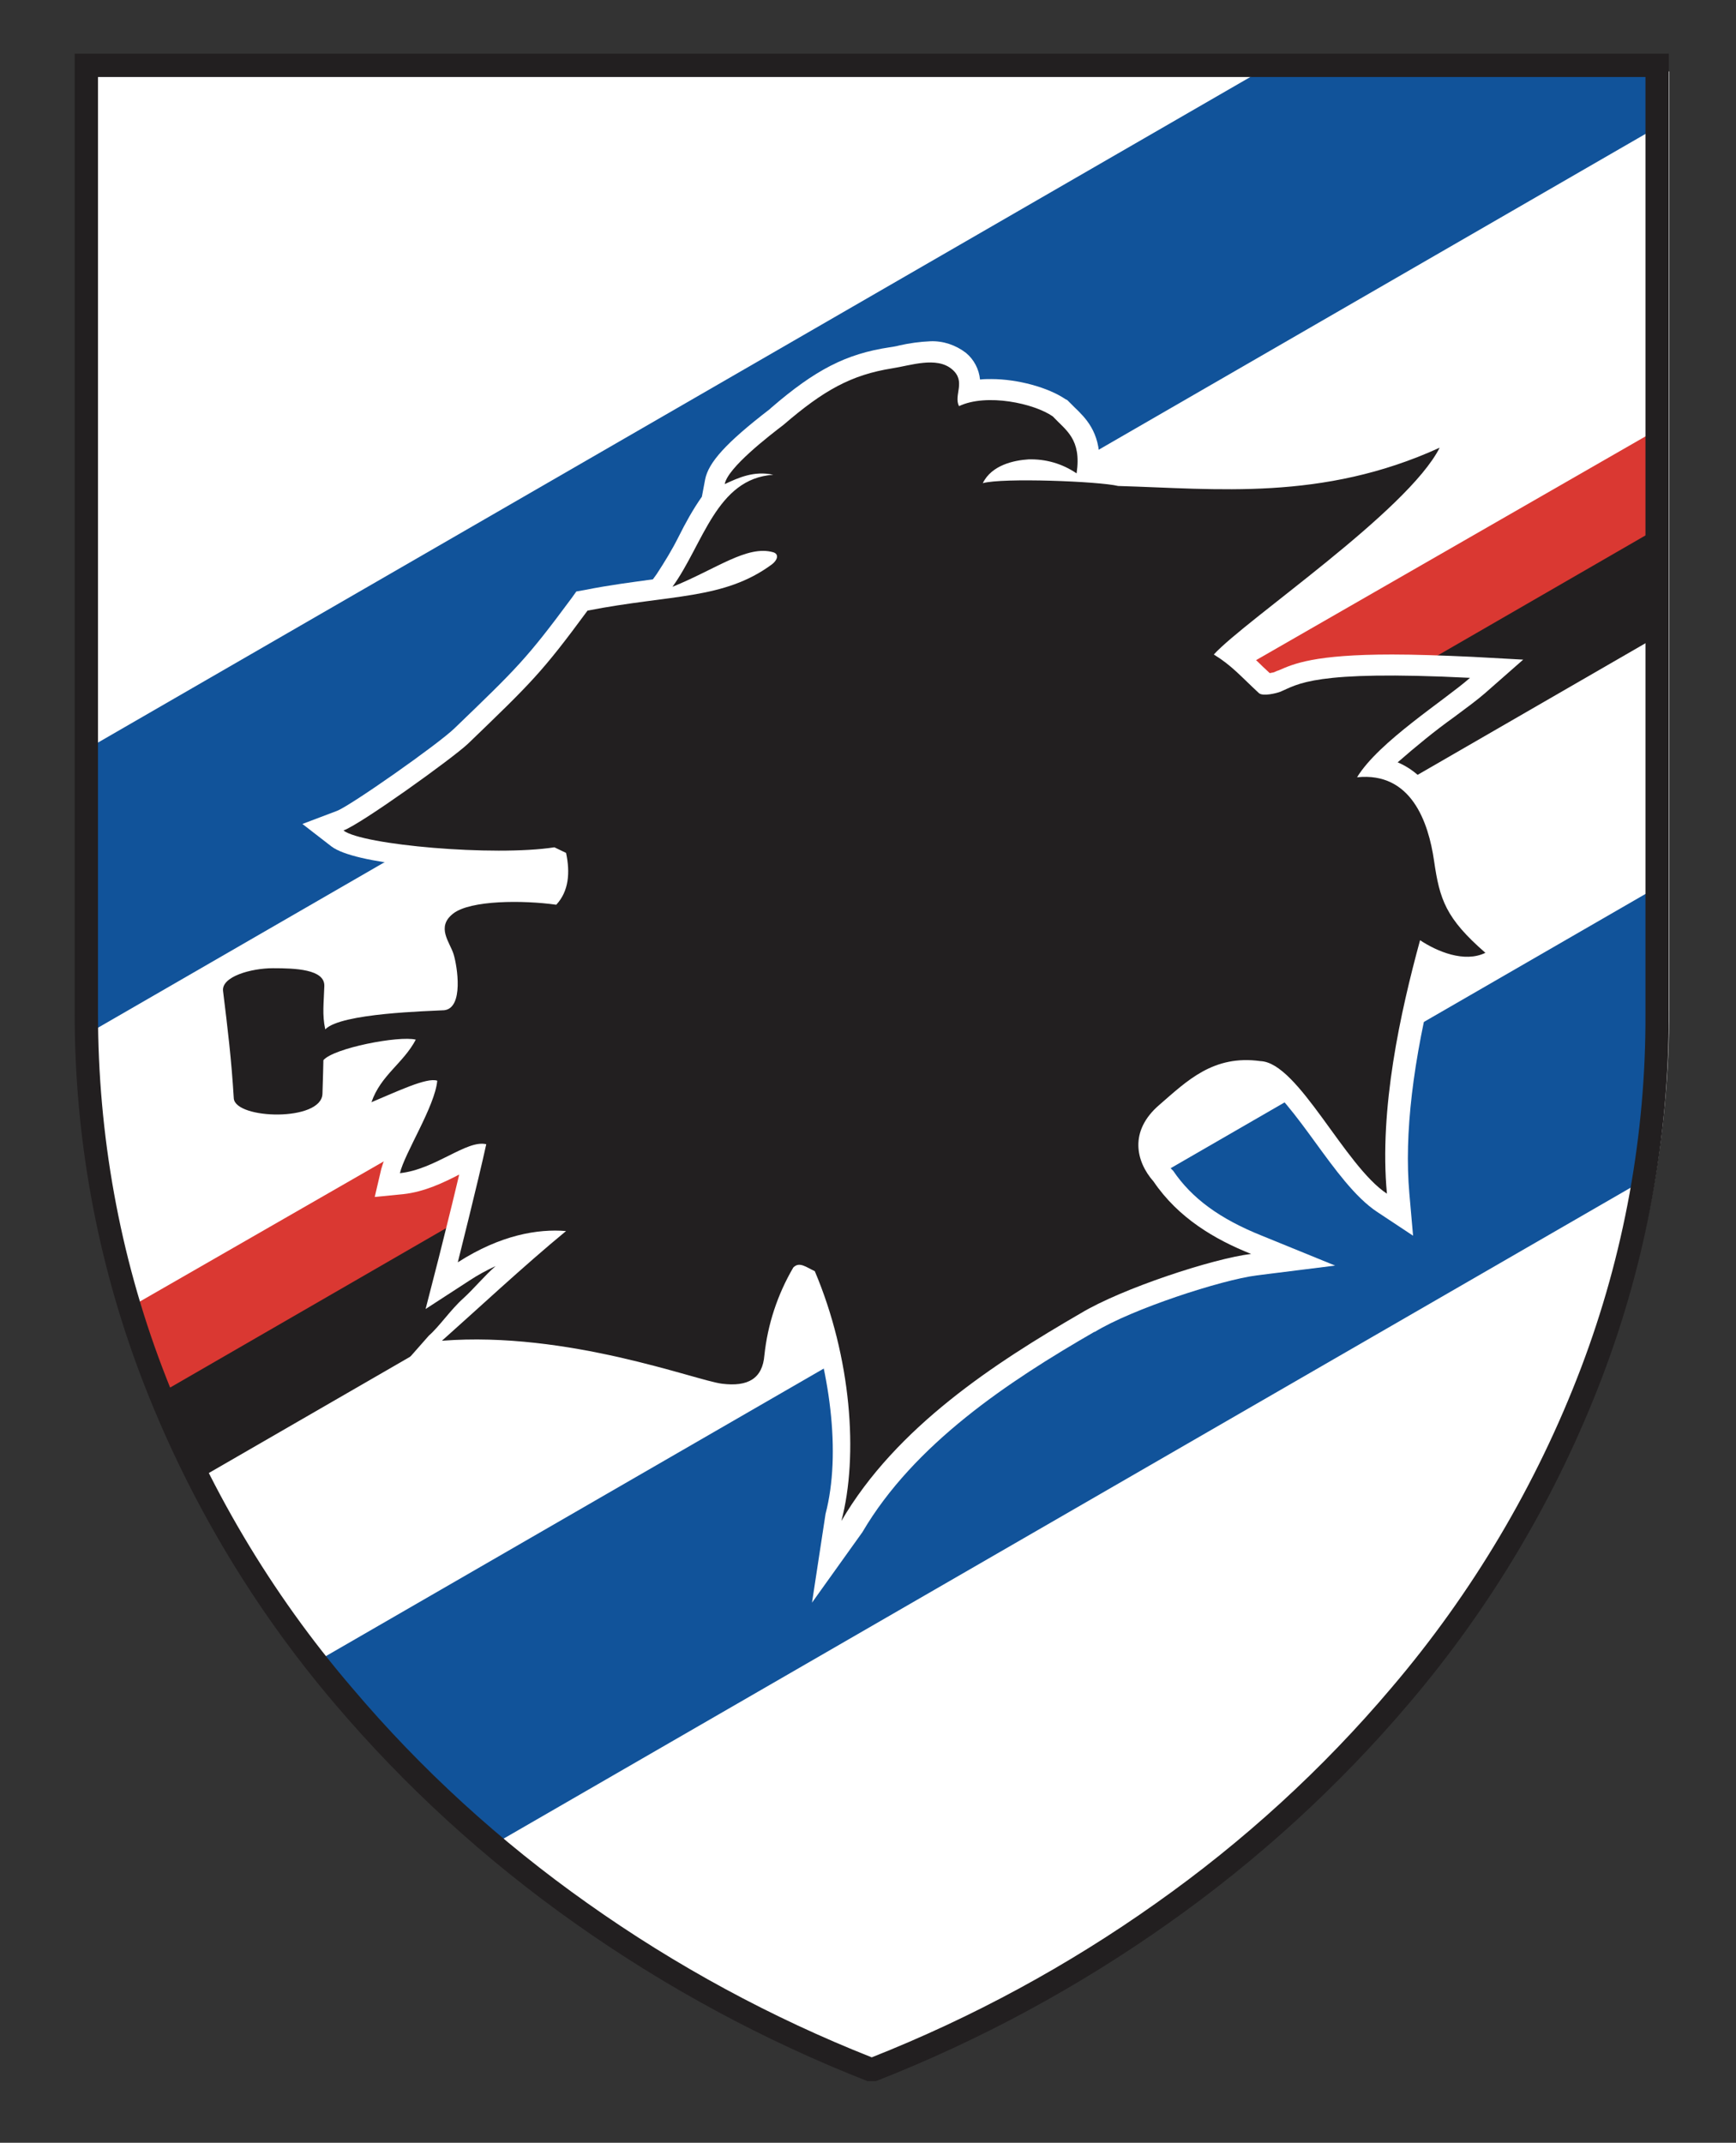
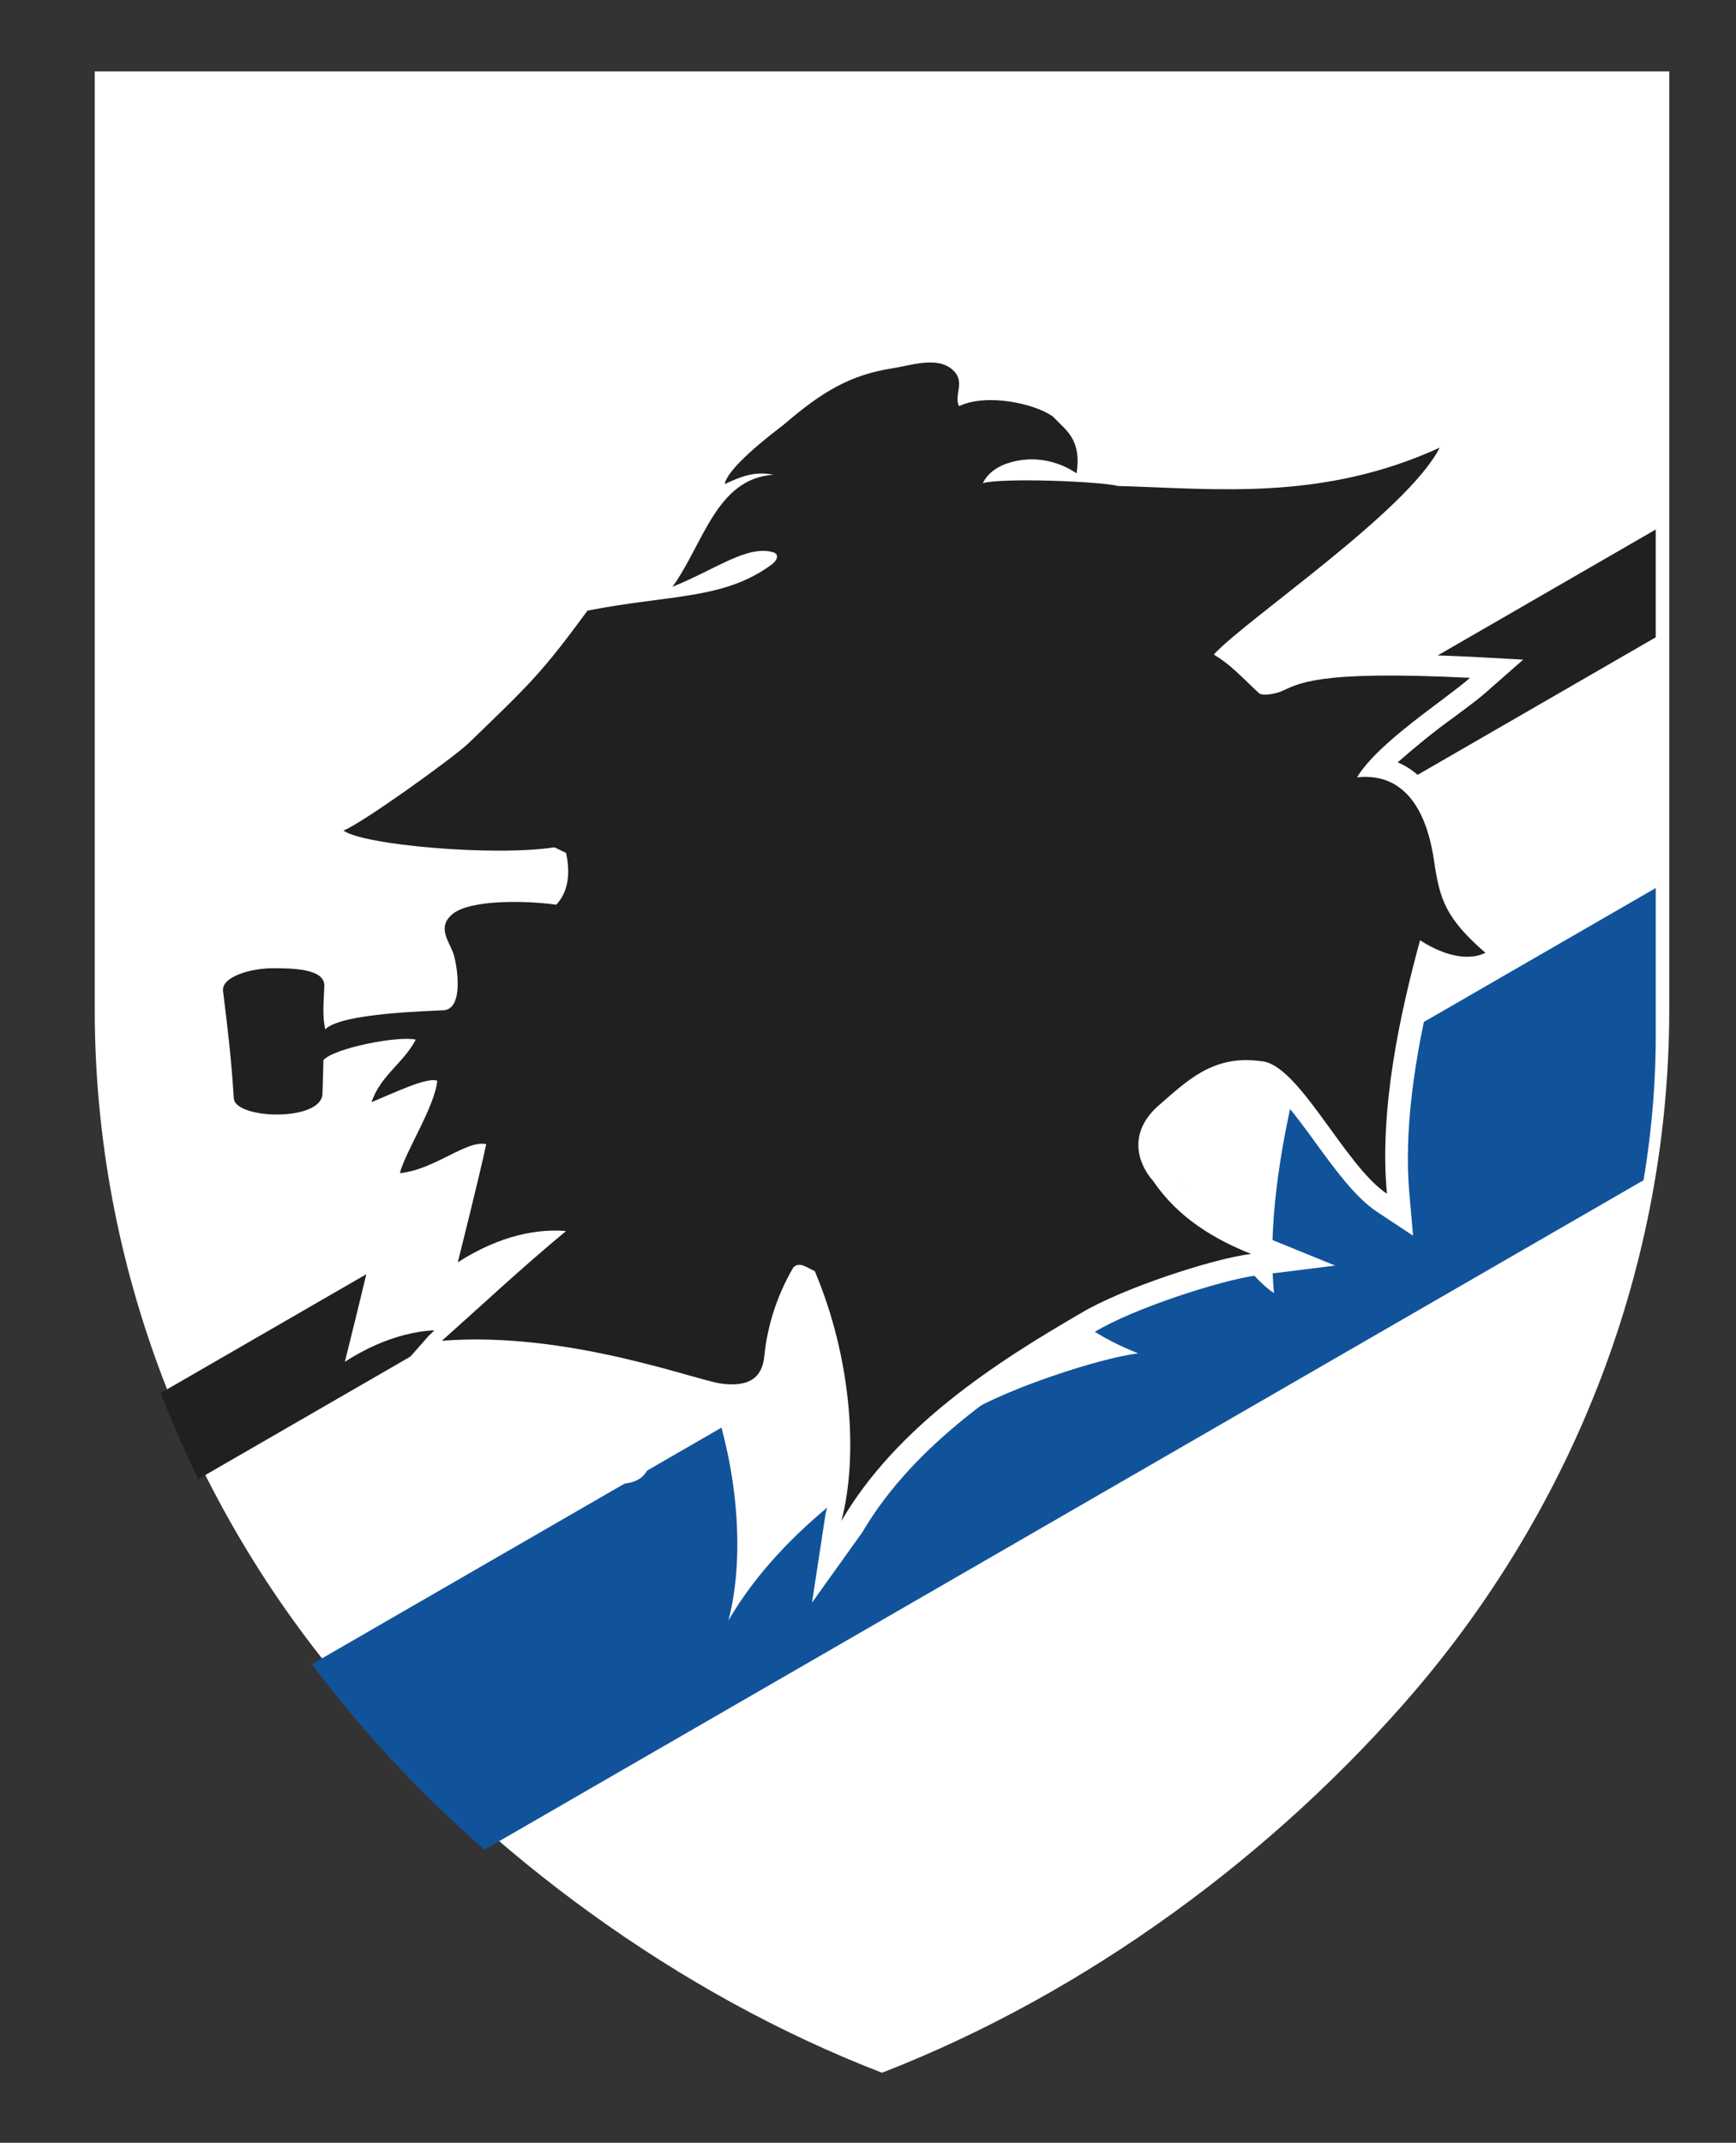
<svg xmlns="http://www.w3.org/2000/svg" xmlns:xlink="http://www.w3.org/1999/xlink" version="1.1" id="Livello_1" x="0px" y="0px" viewBox="0 0 372 459" style="enable-background:new 0 0 372 459;" xml:space="preserve">
  <rect x="0" y="0" width="372" height="459" fill="#333333" stroke="none" />
  <style type="text/css">
	.st0{clip-path:url(#SVGID_2_);}
	.st1{fill:#FFFFFF;}
	.st2{clip-path:url(#SVGID_4_);}
	.st3{fill:#11539A;}
	.st4{fill:#DA3832;}
	.st5{fill:#221F20;}
	.st6{clip-path:url(#SVGID_6_);}
</style>
  <title>Scudetto_Sampdoria</title>
  <g>
    <defs>
      <rect id="SVGID_1_" x="-38" y="-29" width="449.7" height="545" />
    </defs>
    <clipPath id="SVGID_2_">
      <use xlink:href="#SVGID_1_" style="overflow:visible;" />
    </clipPath>
    <g class="st0">
      <path class="st1" d="M189,444c43.8-17,84.2-46.8,114.2-81.8c33.9-39.7,54.5-91,54.5-146.1V15.3H20.3v200.9    c0,55.2,20.6,106.5,54.5,146.1C104.8,397.3,145.2,427.1,189,444" />
    </g>
  </g>
  <g>
    <defs>
      <path id="SVGID_3_" d="M21,14.4l-1.8,204.8c0,90.5,60.6,186.1,168.7,226.8c97.8-34.7,167.5-134.6,166.9-225.3V14.4L21,14.4z" />
    </defs>
    <clipPath id="SVGID_4_">
      <use xlink:href="#SVGID_3_" style="overflow:visible;" />
    </clipPath>
    <g class="st2">
-       <rect x="-29.8" y="69.4" transform="matrix(0.866 -0.5 0.5 0.866 -23.364 104.542)" class="st3" width="426.4" height="52.9" />
      <rect x="51.2" y="270.2" transform="matrix(0.866 -0.5 0.5 0.866 -118.368 151.42)" class="st3" width="344.3" height="52.9" />
-       <rect x="-8.3" y="187.4" transform="matrix(0.867 -0.498 0.498 0.867 -72.881 121.793)" class="st4" width="400.1" height="20.1" />
      <rect x="1.4" y="203.9" transform="matrix(0.866 -0.5 0.5 0.866 -80.03 129.04)" class="st5" width="398.7" height="20" />
      <path class="st1" d="M176.9,324.3c3.4-13,1-31-4.9-46.8c-2,4.2-3.3,8.8-3.7,13.4c-0.6,6.5-4.7,10.3-11.3,10.3    c-0.9,0-1.9-0.1-2.8-0.2c-2.6-0.5-5.1-1.1-7.6-1.9c-9.4-2.6-26.9-7.5-44.6-7.5c-2.4,0-4.6,0.1-6.9,0.2L83,296.2l8.9-10.1    c2.2-1.9,4.7-5.6,7.4-8c2.2-2,4.5-4.8,6.9-6.9c-1.9,0.9-3.8,1.9-5.6,3.1l-9.4,6.1l2.8-10.9c0-0.1,2.5-9.8,4.4-17.9l0,0    c-3.3,1.7-7.4,3.7-12,4.2l-6.1,0.6l1.4-6c0.9-3,2.1-5.8,3.6-8.6c0.6-1.3,1.3-2.7,2-4c-1.2,0.5-2.3,1-3.2,1.4l-2.5,1.1l-9.1,3.9    l3.3-9.4c0.9-2.5,2.2-4.7,3.9-6.7c-2,0.4-3.9,0.9-5.8,1.6c0,1.6-0.1,3.6-0.2,4.9c-0.2,5.4-5.6,8.7-14.2,8.7    c-6.2,0-13.1-1.9-13.6-7.4v-0.2c-0.5-7.9-1.2-14.1-2.2-22l-0.1-0.7c-0.2-1.9,0.4-3.9,1.7-5.4c2.9-3.3,9-4.5,13.3-4.5    c5.2,0,10.4,0.2,13.4,3.2c1.3,1.3,2,3.1,2,4.9c0,1,0,1.9-0.1,2.8c0,0,0,0,0,0.1c4.4-1,10.8-1.6,19.8-2l0,0c0.2-2.2,0-4.3-0.6-6.4    c-0.2-0.4-0.3-0.9-0.6-1.3c-1-2.1-3.7-7.8,2-12.2c2.9-2.3,8.3-3.5,15.9-3.5c2.2,0,4.5,0.1,6.7,0.3c0.3-1,0.4-2,0.4-3    c-3.4,0.3-6.9,0.5-10.4,0.5c-9.6,0-31-1.3-36.1-5.2l-6.2-4.8l7.4-2.8c2.9-1.1,21.7-14.3,25.2-17.7c13.4-12.9,15.4-14.8,25.1-27.9    l1-1.4l1.7-0.3c5.5-1.1,10.4-1.7,14.7-2.3l0.8-1.1c1.7-2.6,3.3-5.2,4.7-8c1.5-3,3.1-5.9,5-8.6l0.7-3.7c0.7-3.6,4.4-7.8,13.9-15.1    l0.2-0.2c9.5-8.2,16.1-11.6,25.4-13c0.6-0.1,1.4-0.2,2.1-0.4c2.2-0.5,4.4-0.8,6.7-0.9c2.7-0.1,5.4,0.8,7.6,2.5    c1.7,1.4,2.8,3.5,3,5.7c0.8-0.1,1.6-0.1,2.4-0.1c5.7,0,12.2,1.8,15.9,4.3l0.4,0.2l0.3,0.3c0.4,0.4,0.8,0.8,1.2,1.2    c2.4,2.3,5.5,5.3,5.4,11.8c2,0.2,3.6,0.4,4.8,0.6c2.7,0.1,5.4,0.2,8.1,0.3c4.8,0.2,9.7,0.4,14.6,0.4c12.5,0,27.4-1,43.8-8.5    l11.4-5.2l-5.6,11.2c-5,9.9-21.7,23.1-35.2,33.7c-3.8,3-7.5,5.9-10.2,8.2c1.1,1,2.2,2,3.3,3.1l1.5,1.4c0.3-0.1,0.6-0.1,0.9-0.2    c0.3-0.1,0.6-0.3,1-0.4c3.2-1.4,7.6-3.4,24.3-3.4c4.9,0,10.7,0.2,17.2,0.5l10.9,0.6l-8.2,7.2c-1.6,1.4-3.9,3.1-6.6,5.1    c-4.2,3-8.2,6.3-12.1,9.7c6.6,2.8,11.1,10,12.6,20.7c1.1,7.4,1.8,10.3,9.5,17.1l4.9,4.4l-5.9,2.9c-1.8,0.9-3.8,1.3-5.8,1.3l0,0    c-2.5,0-4.9-0.6-7.2-1.5c-4.9,19.2-6.7,34.8-5.6,47.4l0.8,9.1l-7.7-5.1c-4.7-3.1-9.1-9.2-13.4-15.1c-3.2-4.4-9.1-12.5-11.5-12.6    h-0.2h-0.2c-0.8-0.1-1.7-0.2-2.5-0.2c-5.8,0-9.8,3.4-14.3,7.4l-1.3,1.1c-1.8,1.6-2.8,3.2-2.9,4.9c0,2,0.8,3.9,2.2,5.3l0.2,0.2    l0.2,0.2c4,5.9,10,10.3,19,13.9l15.7,6.4l-16.8,2.1c-7.7,1-26.7,7.2-34.7,12.1h-0.1c-18.4,10.6-38.6,24-49.7,42.9l-10.8,15.1    L176.9,324.3z" />
-       <path class="st1" d="M290.8,166.5c4.6-7.6,18.9-16.6,24.2-21.3c-33.9-1.7-36.8,1.4-40.7,3c-0.8,0.3-3.6,1-4.5,0.3    c-4-3.7-5.8-5.9-9.7-8.3c7-7.6,41.5-30.7,48.4-44.3c-25.2,11.5-47.9,8.8-68.9,8.2c-4.1-1-24.8-1.8-29-0.6c1.9-3.9,6.7-4.9,9.8-5.1    c3.7-0.1,7.2,0.9,10.3,3c1.1-7.4-2.3-9.2-5.1-12.2c-4-2.8-14.2-5-20.1-2.2c-1.2-2.4,1.6-5.3-1.5-7.9c-3.3-2.8-8.9-0.8-12.8-0.2    c-8.8,1.4-14.7,4.7-23.3,12.1c-3,2.3-12,9.2-12.6,12.7c3-1.4,6.3-2.9,10.4-2c-12.2,0.8-15,14.9-21.6,24c9.4-3.8,16-9,21.6-7.4    c1.3,0.4,0.9,1.7-0.3,2.6c-10.3,7.6-21.6,6.4-39.5,9.9c-9.8,13.3-12,15.4-25.6,28.5c-3.4,3.2-22.9,17.2-26.7,18.6    c4,3.1,32.3,5.6,45.2,3.6l2.5,1.2c0.9,4.2,0.6,8.2-2.1,11.1c-7.1-1-18.4-1-22.1,1.9s-0.7,6.1,0.1,8.7s2.2,11.5-2,12    c-3.2,0.2-22.2,0.6-25.5,4.1c-0.7-3.2-0.3-5.7-0.2-9.3s-6.3-3.8-11-3.8s-11.1,1.8-10.7,4.9c1,8.1,1.8,14.7,2.3,23    c0.4,4.5,18.8,5,19-1c0.1-2.5,0.2-7.2,0.2-7.2c2.2-2.6,16.2-5.3,19.8-4.4c-2.7,5.1-7.5,7.6-9.5,13.4c5.3-2.2,11.9-5.4,14.1-4.6    c-0.5,5.5-7,15.5-8,19.8c7.6-0.8,14.3-7.2,18.5-6.2c-1.7,7.8-6.1,25.3-6.1,25.3c9.2-5.9,17.2-7.2,23.2-6.7    c-9,7.4-19.5,17.2-26.6,23.5c27-2.1,54.4,8.5,60,9.2s8.7-1.1,9.1-6.1c0.7-6.6,2.8-13,6.2-18.8c1.3-1.3,2.7-0.1,4.6,0.8    c7.8,18.4,9.4,39.5,5.7,53.5c11.8-20.2,33-33.9,51.3-44.5c8.8-5.3,28.3-11.7,36.5-12.7c-7.8-3.1-15.6-7.7-20.9-15.5    c-3.8-4.3-5.3-10.8,1.2-16.4c6-5.2,11.6-10.8,21.7-9.4c8.1,0.3,18,22.4,27.1,28.4c-1.7-18.2,2.9-38.9,7.1-54.3    c3.6,2.4,9.5,4.9,14,2.7c-8.5-7.4-9.8-11.4-11-19.7S302.4,165.3,290.8,166.5" />
+       <path class="st1" d="M290.8,166.5c-33.9-1.7-36.8,1.4-40.7,3c-0.8,0.3-3.6,1-4.5,0.3    c-4-3.7-5.8-5.9-9.7-8.3c7-7.6,41.5-30.7,48.4-44.3c-25.2,11.5-47.9,8.8-68.9,8.2c-4.1-1-24.8-1.8-29-0.6c1.9-3.9,6.7-4.9,9.8-5.1    c3.7-0.1,7.2,0.9,10.3,3c1.1-7.4-2.3-9.2-5.1-12.2c-4-2.8-14.2-5-20.1-2.2c-1.2-2.4,1.6-5.3-1.5-7.9c-3.3-2.8-8.9-0.8-12.8-0.2    c-8.8,1.4-14.7,4.7-23.3,12.1c-3,2.3-12,9.2-12.6,12.7c3-1.4,6.3-2.9,10.4-2c-12.2,0.8-15,14.9-21.6,24c9.4-3.8,16-9,21.6-7.4    c1.3,0.4,0.9,1.7-0.3,2.6c-10.3,7.6-21.6,6.4-39.5,9.9c-9.8,13.3-12,15.4-25.6,28.5c-3.4,3.2-22.9,17.2-26.7,18.6    c4,3.1,32.3,5.6,45.2,3.6l2.5,1.2c0.9,4.2,0.6,8.2-2.1,11.1c-7.1-1-18.4-1-22.1,1.9s-0.7,6.1,0.1,8.7s2.2,11.5-2,12    c-3.2,0.2-22.2,0.6-25.5,4.1c-0.7-3.2-0.3-5.7-0.2-9.3s-6.3-3.8-11-3.8s-11.1,1.8-10.7,4.9c1,8.1,1.8,14.7,2.3,23    c0.4,4.5,18.8,5,19-1c0.1-2.5,0.2-7.2,0.2-7.2c2.2-2.6,16.2-5.3,19.8-4.4c-2.7,5.1-7.5,7.6-9.5,13.4c5.3-2.2,11.9-5.4,14.1-4.6    c-0.5,5.5-7,15.5-8,19.8c7.6-0.8,14.3-7.2,18.5-6.2c-1.7,7.8-6.1,25.3-6.1,25.3c9.2-5.9,17.2-7.2,23.2-6.7    c-9,7.4-19.5,17.2-26.6,23.5c27-2.1,54.4,8.5,60,9.2s8.7-1.1,9.1-6.1c0.7-6.6,2.8-13,6.2-18.8c1.3-1.3,2.7-0.1,4.6,0.8    c7.8,18.4,9.4,39.5,5.7,53.5c11.8-20.2,33-33.9,51.3-44.5c8.8-5.3,28.3-11.7,36.5-12.7c-7.8-3.1-15.6-7.7-20.9-15.5    c-3.8-4.3-5.3-10.8,1.2-16.4c6-5.2,11.6-10.8,21.7-9.4c8.1,0.3,18,22.4,27.1,28.4c-1.7-18.2,2.9-38.9,7.1-54.3    c3.6,2.4,9.5,4.9,14,2.7c-8.5-7.4-9.8-11.4-11-19.7S302.4,165.3,290.8,166.5" />
      <path class="st5" d="M290.8,166.5c4.6-7.6,18.9-16.6,24.2-21.3c-33.9-1.7-36.8,1.4-40.7,3c-0.8,0.3-3.6,1-4.5,0.3    c-4-3.7-5.8-5.9-9.7-8.3c7-7.6,41.5-30.7,48.4-44.3c-25.2,11.5-47.9,8.8-68.9,8.2c-4.1-1-24.8-1.8-29-0.6c1.9-3.9,6.7-4.9,9.8-5.1    c3.7-0.1,7.2,0.9,10.3,3c1.1-7.4-2.3-9.2-5.1-12.2c-4-2.8-14.2-5-20.1-2.2c-1.2-2.4,1.6-5.3-1.5-7.9c-3.3-2.8-8.9-0.8-12.8-0.2    c-8.8,1.4-14.7,4.7-23.3,12.1c-3,2.3-12,9.2-12.6,12.7c3-1.4,6.3-2.9,10.4-2c-12.2,0.8-15,14.9-21.6,24c9.4-3.8,16-9,21.6-7.4    c1.3,0.4,0.9,1.7-0.3,2.6c-10.3,7.6-21.6,6.4-39.5,9.9c-9.8,13.3-12,15.4-25.6,28.5c-3.4,3.2-22.9,17.2-26.7,18.6    c4,3.1,32.3,5.6,45.2,3.6l2.5,1.2c0.9,4.2,0.6,8.2-2.1,11.1c-7.1-1-18.4-1-22.1,1.9s-0.7,6.1,0.1,8.7s2.2,11.5-2,12    c-3.2,0.2-22.2,0.6-25.5,4.1c-0.7-3.2-0.3-5.7-0.2-9.3s-6.3-3.8-11-3.8s-11.1,1.8-10.7,4.9c1,8.1,1.8,14.7,2.3,23    c0.4,4.5,18.8,5,19-1c0.1-2.5,0.2-7.2,0.2-7.2c2.2-2.6,16.2-5.3,19.8-4.4c-2.7,5.1-7.5,7.6-9.5,13.4c5.3-2.2,11.9-5.4,14.1-4.6    c-0.5,5.5-7,15.5-8,19.8c7.6-0.8,14.3-7.2,18.5-6.2c-1.7,7.8-6.1,25.3-6.1,25.3c9.2-5.9,17.2-7.2,23.2-6.7    c-9,7.4-19.5,17.2-26.6,23.5c27-2.1,54.4,8.5,60,9.2s8.7-1.1,9.1-6.1c0.7-6.6,2.8-13,6.2-18.8c1.3-1.3,2.7-0.1,4.6,0.8    c7.8,18.4,9.4,39.5,5.7,53.5c11.8-20.2,33-33.9,51.3-44.5c8.8-5.3,28.3-11.7,36.5-12.7c-7.8-3.1-15.6-7.7-20.9-15.5    c-3.8-4.3-5.3-10.8,1.2-16.4c6-5.2,11.6-10.8,21.7-9.4c8.1,0.3,18,22.4,27.1,28.4c-1.7-18.2,2.9-38.9,7.1-54.3    c3.6,2.4,9.5,4.9,14,2.7c-8.5-7.4-9.8-11.4-11-19.7S302.4,165.3,290.8,166.5" />
    </g>
  </g>
  <g>
    <defs>
-       <rect id="SVGID_5_" x="-38" y="-29" width="449.7" height="545" />
-     </defs>
+       </defs>
    <clipPath id="SVGID_6_">
      <use xlink:href="#SVGID_5_" style="overflow:visible;" />
    </clipPath>
    <g class="st6">
      <path class="st5" d="M355.1,11.5H16v205.7c0,26.5,4.8,52.8,14.2,77.6c9.7,25.5,23.7,49.2,41.4,70c15.1,17.8,32.4,33.6,51.5,47.1    c19.5,13.8,40.6,25.2,62.8,33.9h1.8c22.2-8.7,43.3-20.1,62.8-33.9c19.1-13.5,36.4-29.3,51.5-47.1c17.7-20.8,31.7-44.5,41.4-70    c9.4-24.8,14.2-51.1,14.2-77.6V11.5H355.1z M338.8,293c-9.5,25-23.3,48.2-40.6,68.5c-14.8,17.5-31.8,33-50.5,46.2    c-18.9,13.4-39.4,24.5-60.9,33c-21.5-8.5-42-19.6-60.9-33c-18.7-13.2-35.7-28.7-50.5-46.2C58,341.2,44.3,318,34.8,293    C25.6,268.8,21,243,21,217.1V16.5h331.6v200.7C352.7,243,348,268.8,338.8,293" />
    </g>
  </g>
</svg>